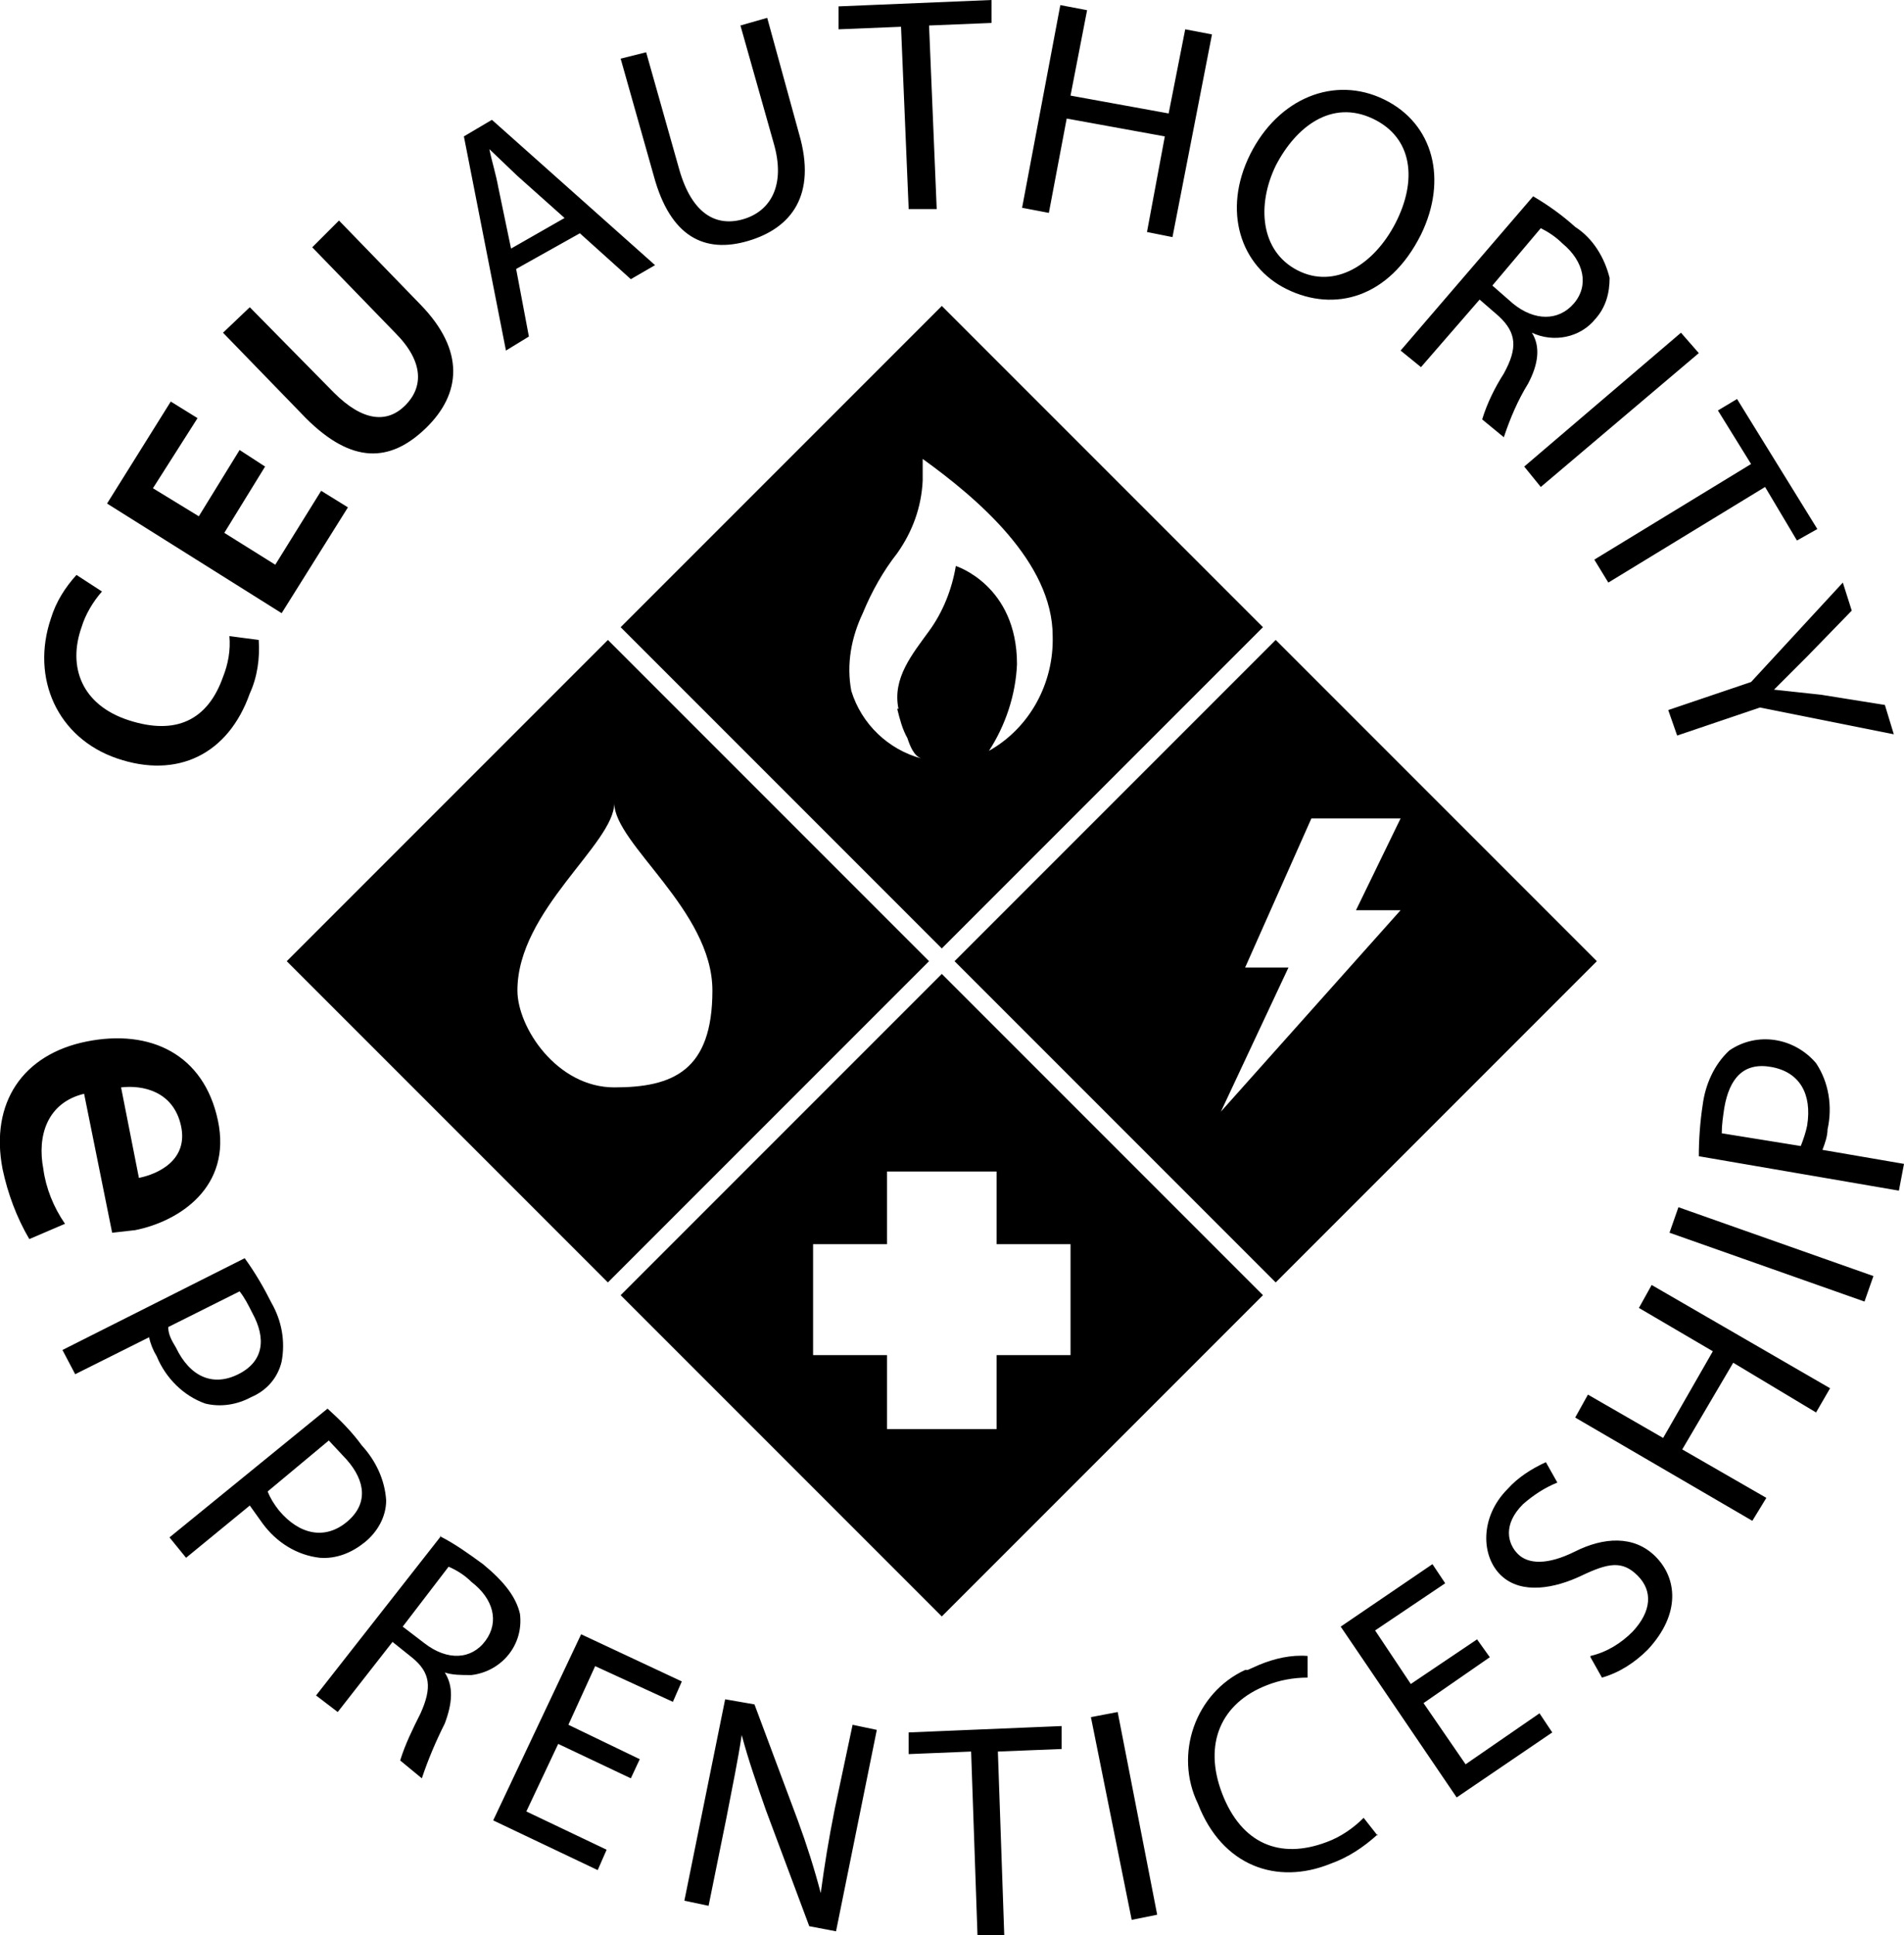
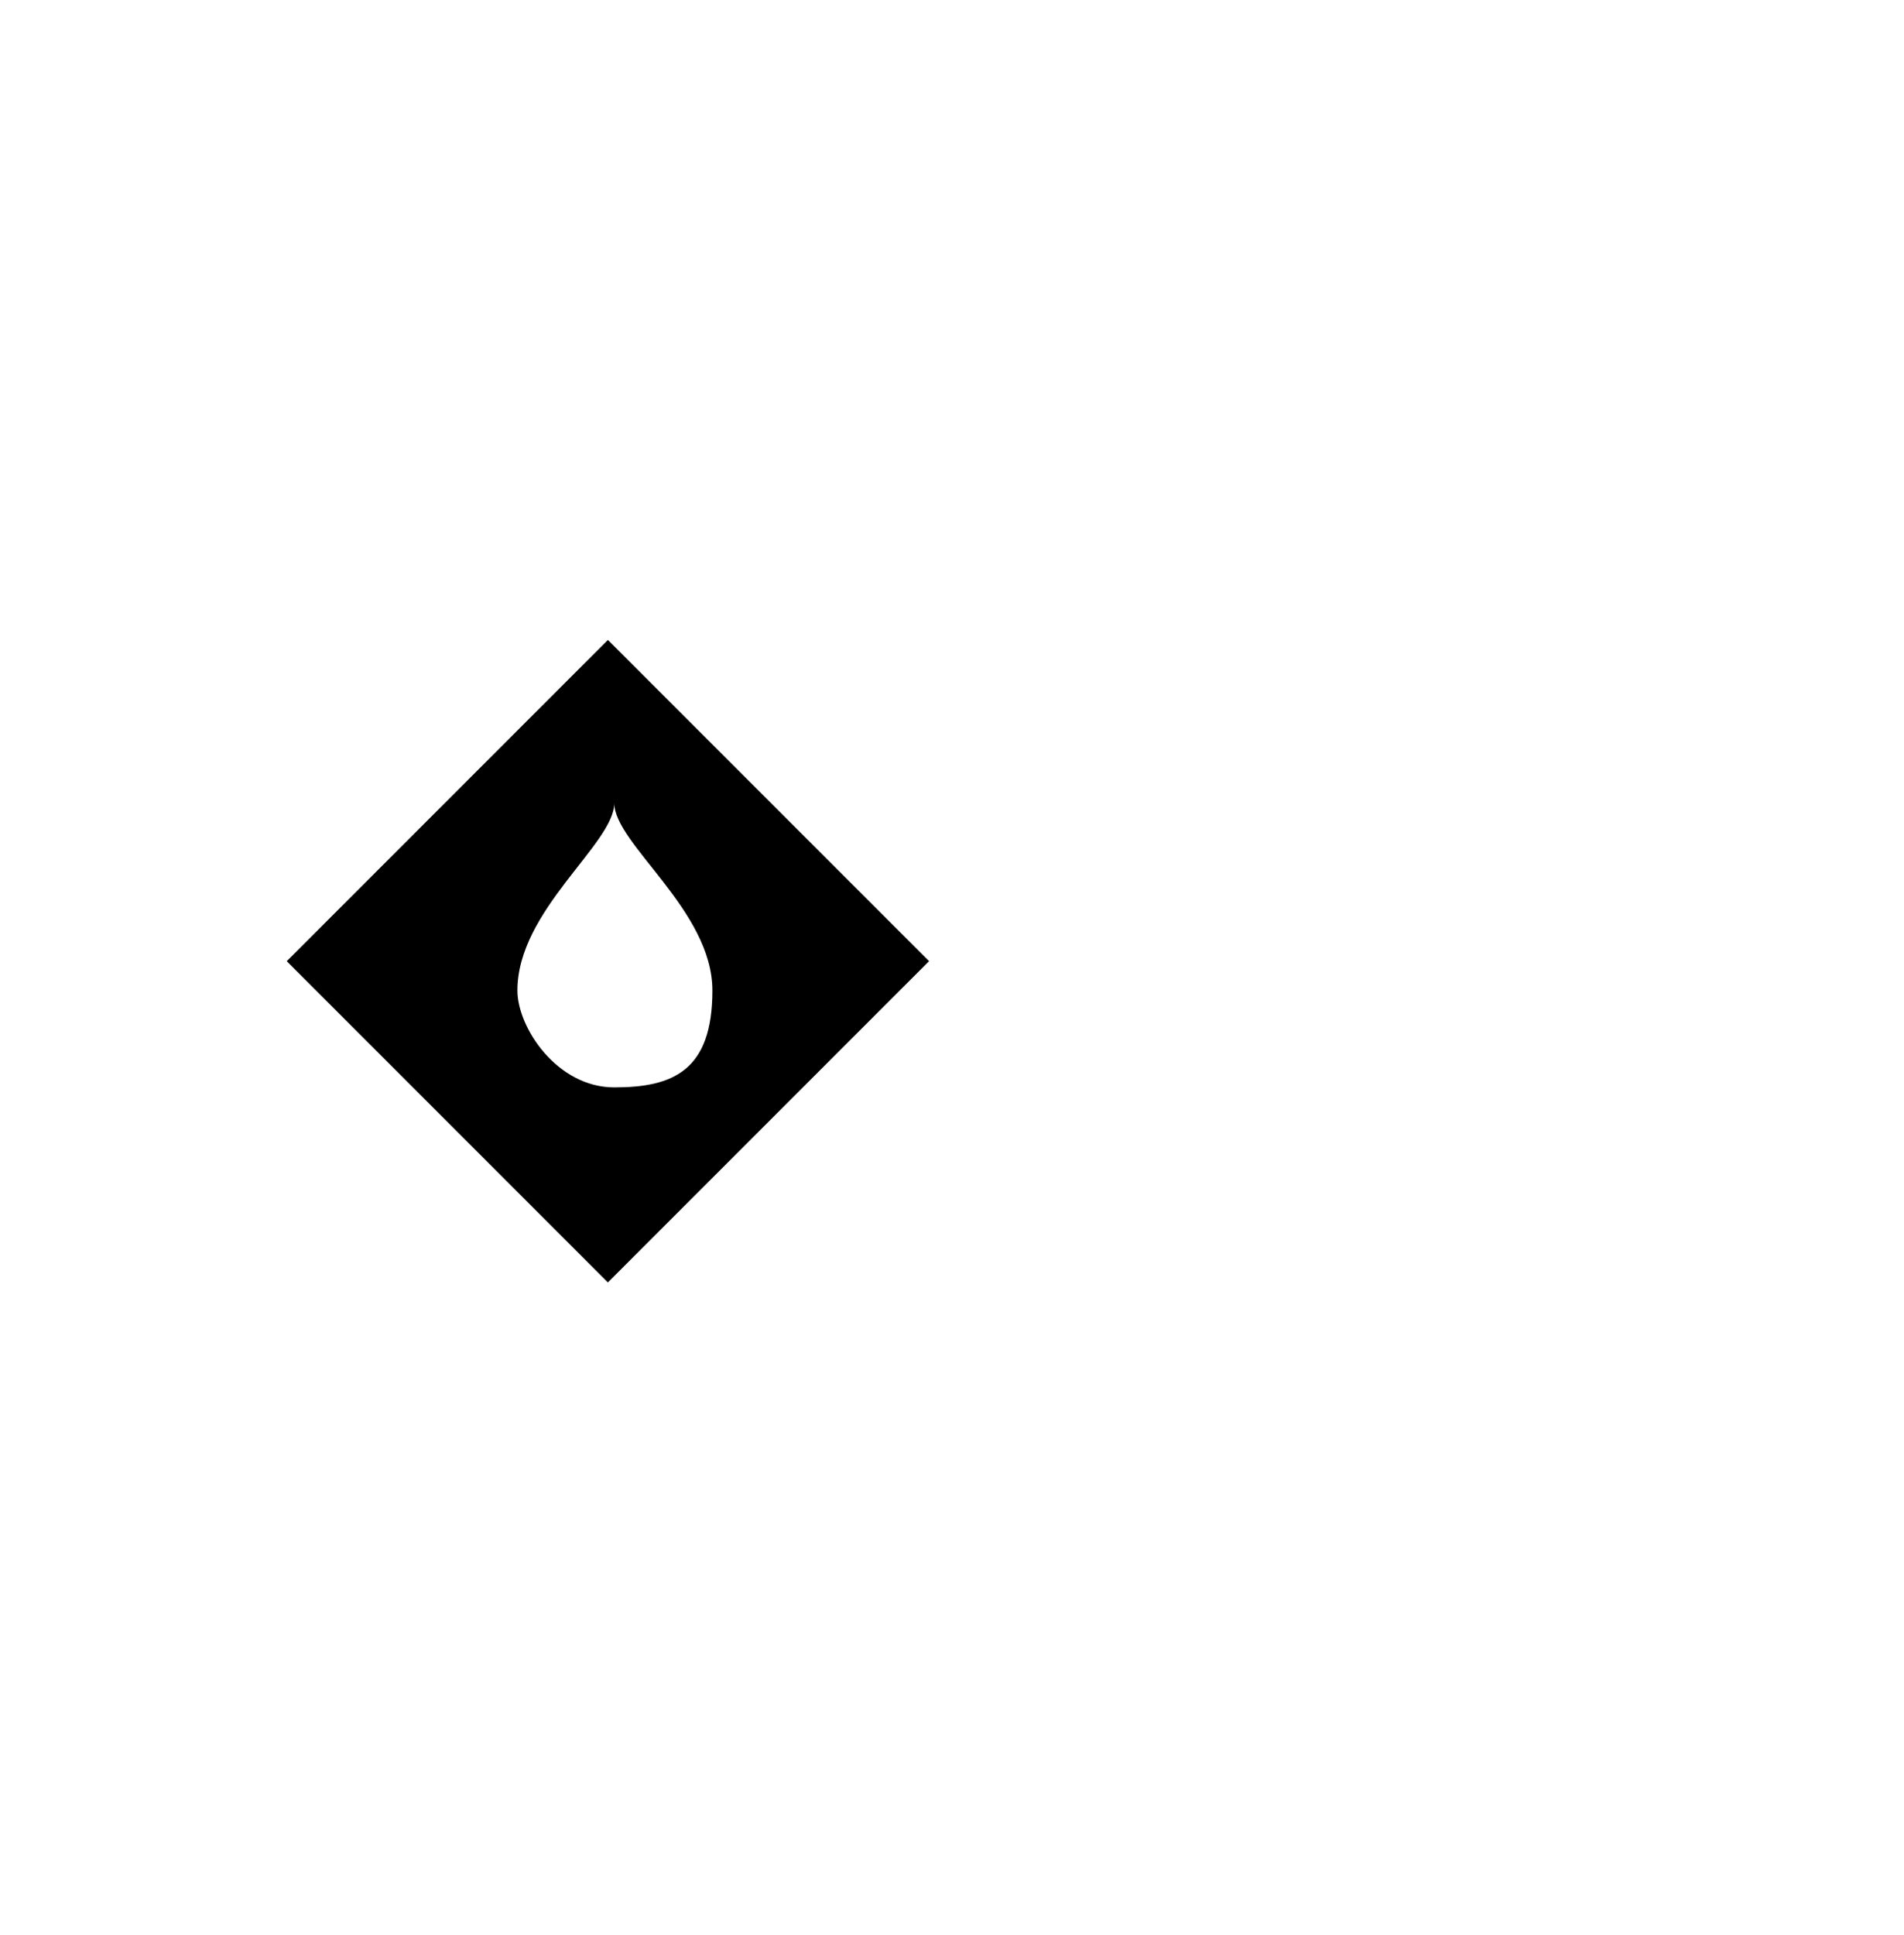
<svg xmlns="http://www.w3.org/2000/svg" id="Layer_1" version="1.1" viewBox="0 0 149.4 151.8">
-   <path d="M20.3,50.2c.1,1.4-.1,2.9-.7,4.2-1.7,4.8-5.7,6.7-10.4,5.1s-6.8-6.3-5.2-11c.4-1.3,1.1-2.4,2-3.4l2,1.3c-.7.8-1.3,1.8-1.6,2.8-1.1,3.1,0,6.1,3.7,7.3s6.2,0,7.4-3.4c.4-1,.6-2.1.5-3.2l2.3.3ZM20.8,36.6l-3.2,5.2,4,2.5,3.6-5.8,2.1,1.3-5.2,8.3-13.7-8.6,5-8,2.1,1.3-3.5,5.5,3.6,2.2,3.2-5.2,2,1.3ZM19.6,24.1l6.6,6.7c2.3,2.3,4.2,2.4,5.6,1s1.5-3.4-.8-5.7l-6.5-6.7,2.1-2.1,6.4,6.6c3.5,3.6,3.2,7,.4,9.7-2.8,2.7-5.8,2.8-9.4-.8l-6.5-6.7,2.1-2ZM40.5,21.1l1,5.3-1.8,1.1-3.3-16.8,2.2-1.3,12.8,11.4-1.9,1.1-4-3.6-5,2.8ZM44.3,17.1l-3.7-3.3-2.2-2.1h0c.2,1,.5,1.9.7,3l1,4.8,4.2-2.4ZM50.7,4.1l2.6,9.2c1,3.5,2.9,4.5,5,3.9s3.4-2.6,2.4-6l-2.6-9.2,2.1-.6,2.5,9.1c1.4,4.8-.6,7.4-4,8.4s-6.1-.3-7.4-5.1l-2.6-9.2,2-.5ZM70.7,2.1l-4.9.2V.5l12-.5v1.8l-4.9.2.6,14.4h-2.2l-.6-14.3ZM85.3.8l-1.3,6.7,7.7,1.4,1.3-6.6,2.1.4-3.1,15.9-2-.4,1.4-7.5-7.7-1.4-1.4,7.4-2.1-.4,3-15.9,2.1.4ZM111.5,18.4c-2.5,5-6.8,6.1-10.5,4.3s-5.1-6.2-2.9-10.6,6.6-6.2,10.5-4.3,5,6.3,2.9,10.6ZM100.1,13c-1.5,3.1-1.2,6.7,1.7,8.2s6-.4,7.7-3.7,1.4-6.7-1.8-8.2-6,.6-7.6,3.7ZM120.3,15.4c1.2.7,2.3,1.5,3.3,2.4,1.4.9,2.3,2.4,2.7,4,0,1.2-.3,2.3-1.1,3.2-1.2,1.5-3.3,1.9-5,1.1h0c.7,1.1.5,2.5-.3,4-.8,1.3-1.4,2.7-1.9,4.2l-1.7-1.4c.4-1.3,1-2.5,1.7-3.6,1.1-2,1-3.2-.4-4.5l-1.5-1.3-4.6,5.3-1.6-1.3,10.4-12.1ZM117.1,22.4l1.6,1.4c1.7,1.4,3.6,1.4,4.8,0s.8-3.3-.9-4.7c-.5-.5-1.1-.9-1.7-1.2l-3.8,4.5ZM133.3,27.7l-12.4,10.5-1.3-1.6,12.3-10.5,1.4,1.6ZM137.4,36.4l-2.6-4.2,1.5-.9,6.3,10.2-1.6.9-2.5-4.2-12.3,7.5-1.1-1.8,12.3-7.5ZM130.9,55.7l6.5-2.2,7.2-7.8.7,2.2-3.5,3.6-2.6,2.6h0l3.7.4,5,.8.7,2.3-10.5-2.1-6.5,2.2-.7-2ZM6.6,85.8c-2.9.7-3.7,3.3-3.2,5.9.2,1.5.8,3,1.7,4.3l-2.8,1.2c-1-1.7-1.7-3.6-2.1-5.5-1-5.2,1.6-9,6.6-10,5-1,9.2,1,10.3,6.2s-3,7.9-6.5,8.6l-1.8.2-2.2-10.9ZM10.9,92.4c1.5-.3,3.9-1.4,3.3-4.1s-3-3.2-4.7-3l1.4,7.1ZM19.2,98.7c.8,1.1,1.5,2.3,2.1,3.5.8,1.4,1.1,3,.8,4.6-.3,1.3-1.2,2.3-2.4,2.8-1.1.6-2.4.8-3.6.5-1.7-.6-3.1-2-3.8-3.7-.3-.5-.5-1-.6-1.5l-5.8,2.9-1-1.9,14.3-7.2ZM13.2,104.1c0,.6.3,1.1.6,1.6,1.1,2.3,2.9,3.1,4.9,2.1s2.2-2.8,1.1-4.8c-.3-.6-.6-1.2-1-1.7l-5.6,2.8ZM25.7,110.5c1,.9,1.9,1.8,2.7,2.9,1.1,1.2,1.8,2.7,1.9,4.3,0,1.3-.7,2.5-1.7,3.3-1,.8-2.2,1.3-3.5,1.2-1.8-.2-3.4-1.2-4.5-2.7l-1-1.4-5,4.1-1.3-1.6,12.4-10.1ZM21,117c.2.5.5,1,.9,1.5,1.6,1.9,3.6,2.3,5.3.9s1.5-3.2,0-4.9l-1.4-1.5-4.8,4ZM34.5,120.5c1.2.6,2.3,1.4,3.4,2.2,1.7,1.4,2.6,2.6,2.9,3.9.3,2.4-1.4,4.5-3.8,4.8,0,0,0,0-.1,0-.7,0-1.4,0-2-.2h0c.7,1.1.6,2.4,0,4-.7,1.4-1.3,2.8-1.8,4.3l-1.7-1.4c.4-1.3,1-2.5,1.6-3.7.9-2,.8-3.2-.7-4.4l-1.5-1.2-4.3,5.5-1.7-1.3,9.8-12.5ZM31.6,127.6l1.7,1.3c1.8,1.4,3.7,1.3,4.8-.2s.6-3.3-1.1-4.6c-.5-.5-1.1-.9-1.8-1.2l-3.6,4.7ZM49.5,139.5l-5.7-2.7-2.5,5.3,6.3,3-.7,1.6-8.2-3.9,6.9-14.6,7.9,3.7-.7,1.6-6.1-2.8-2.1,4.6,5.6,2.7-.7,1.5ZM53.7,149.1l3.2-15.8,2.3.4,3.4,9.1c.7,1.9,1.3,3.8,1.8,5.7h0c.3-2.2.6-4.1,1.1-6.6l1.4-6.6,1.9.4-3.2,15.8-2.1-.4-3.4-9.1c-.7-2-1.4-4-1.9-5.9h0c-.3,2-.7,3.9-1.2,6.5l-1.4,6.9-1.9-.4ZM76.2,137.4l-4.9.2v-1.7l12-.5v1.8l-5,.2.5,14.4h-2.1l-.5-14.4ZM87.7,134.3l3.1,15.9-2,.4-3.2-15.9,2.1-.4ZM108.1,143.9c-1.1,1-2.3,1.8-3.7,2.3-4.2,1.7-8.5.2-10.4-4.7-1.9-3.9-.2-8.7,3.7-10.5,0,0,.1,0,.2,0l.9-.4c1.2-.5,2.5-.8,3.8-.7v1.7c-1.1,0-2.2.2-3.2.6-3.6,1.4-5,4.6-3.5,8.5s4.5,5.2,8.2,3.8c1.1-.4,2.1-1.1,2.9-1.9l1.1,1.4ZM116.9,130l-5.2,3.6,3.3,4.8,5.8-4,1,1.5-7.5,5.1-9.1-13.4,7.2-4.9,1,1.5-5.5,3.7,2.8,4.2,5.2-3.5,1,1.4ZM124.8,129.9c1.3-.3,2.4-1,3.3-1.9,1.5-1.6,1.6-3.2.4-4.4s-2.3-1-4.4,0-4.7,1.5-6.3,0-1.7-4.6.5-6.8c.8-.9,1.9-1.6,3-2.1l.9,1.6c-1,.4-1.9,1-2.7,1.7-1.6,1.6-1.2,3.1-.4,3.9s2.3.9,4.5-.2,4.6-1.3,6.3.4,2,4.5-.6,7.3c-1,1-2.2,1.8-3.6,2.2l-.9-1.6ZM124.6,109.4l5.9,3.4,3.9-6.8-5.8-3.4,1-1.8,14,8.1-1.1,1.9-6.5-3.9-4,6.8,6.6,3.8-1.1,1.8-13.9-8.1,1-1.8ZM131.7,94.7l15.3,5.4-.7,2-15.3-5.4.7-2ZM133.3,90.7c0-1.3.1-2.7.3-4,.2-1.6.9-3.2,2.1-4.3,2.2-1.5,5.1-1,6.8,1,1,1.5,1.3,3.4.9,5.2,0,.5-.2,1.1-.4,1.6l6.4,1.1-.4,2.1-15.7-2.7ZM141.3,89.9c.2-.5.4-1.1.5-1.6.4-2.5-.6-4.2-2.8-4.6s-3.3.9-3.7,3.2c-.1.7-.2,1.3-.2,2l6.2,1Z" />
-   <path d="M100.1,50.2l-25.2,25.2,25.2,25.2,25.2-25.2-25.2-25.2ZM95.8,87.2l5.3-11.3h-3.4l5.2-11.7h7l-3.5,7.2h3.5l-14.1,15.8Z" />
-   <path d="M99.1,49.2l-25.2-25.2-25.2,25.2,25.2,25.2,25.2-25.2ZM70.4,55.6c.2.8.4,1.6.8,2.3.2.6.5,1.4,1.1,1.6-2.6-.7-4.7-2.7-5.5-5.3-.4-2.1,0-4.2.9-6.1.7-1.7,1.6-3.3,2.7-4.7,1.2-1.7,1.9-3.6,2-5.7,0-.3,0-1.6,0-1.7,4.3,3.1,10.2,8.1,10.2,13.9.1,3.7-1.8,7.2-5,9,1.3-2,2.1-4.4,2.2-6.8,0-6.2-4.8-7.7-4.8-7.7-.3,1.8-1,3.6-2.1,5.1-1.3,1.8-2.9,3.7-2.4,6.1Z" />
  <path d="M47.7,50.2l-25.2,25.2,25.2,25.2,25.2-25.2-25.2-25.2ZM48.2,85.3c-4.5,0-7.6-4.7-7.6-7.6,0-6.3,7.6-11.5,7.6-14.7,0,3.2,7.7,8.4,7.7,14.7s-3.1,7.6-7.7,7.6Z" />
-   <path d="M48.7,101.6l25.2,25.2,25.2-25.2-25.2-25.2-25.2,25.2ZM84,97.6v8.7h-5.8v5.8h-8.6v-5.8h-5.8v-8.7h5.8v-5.7h8.6v5.7h5.8Z" />
</svg>